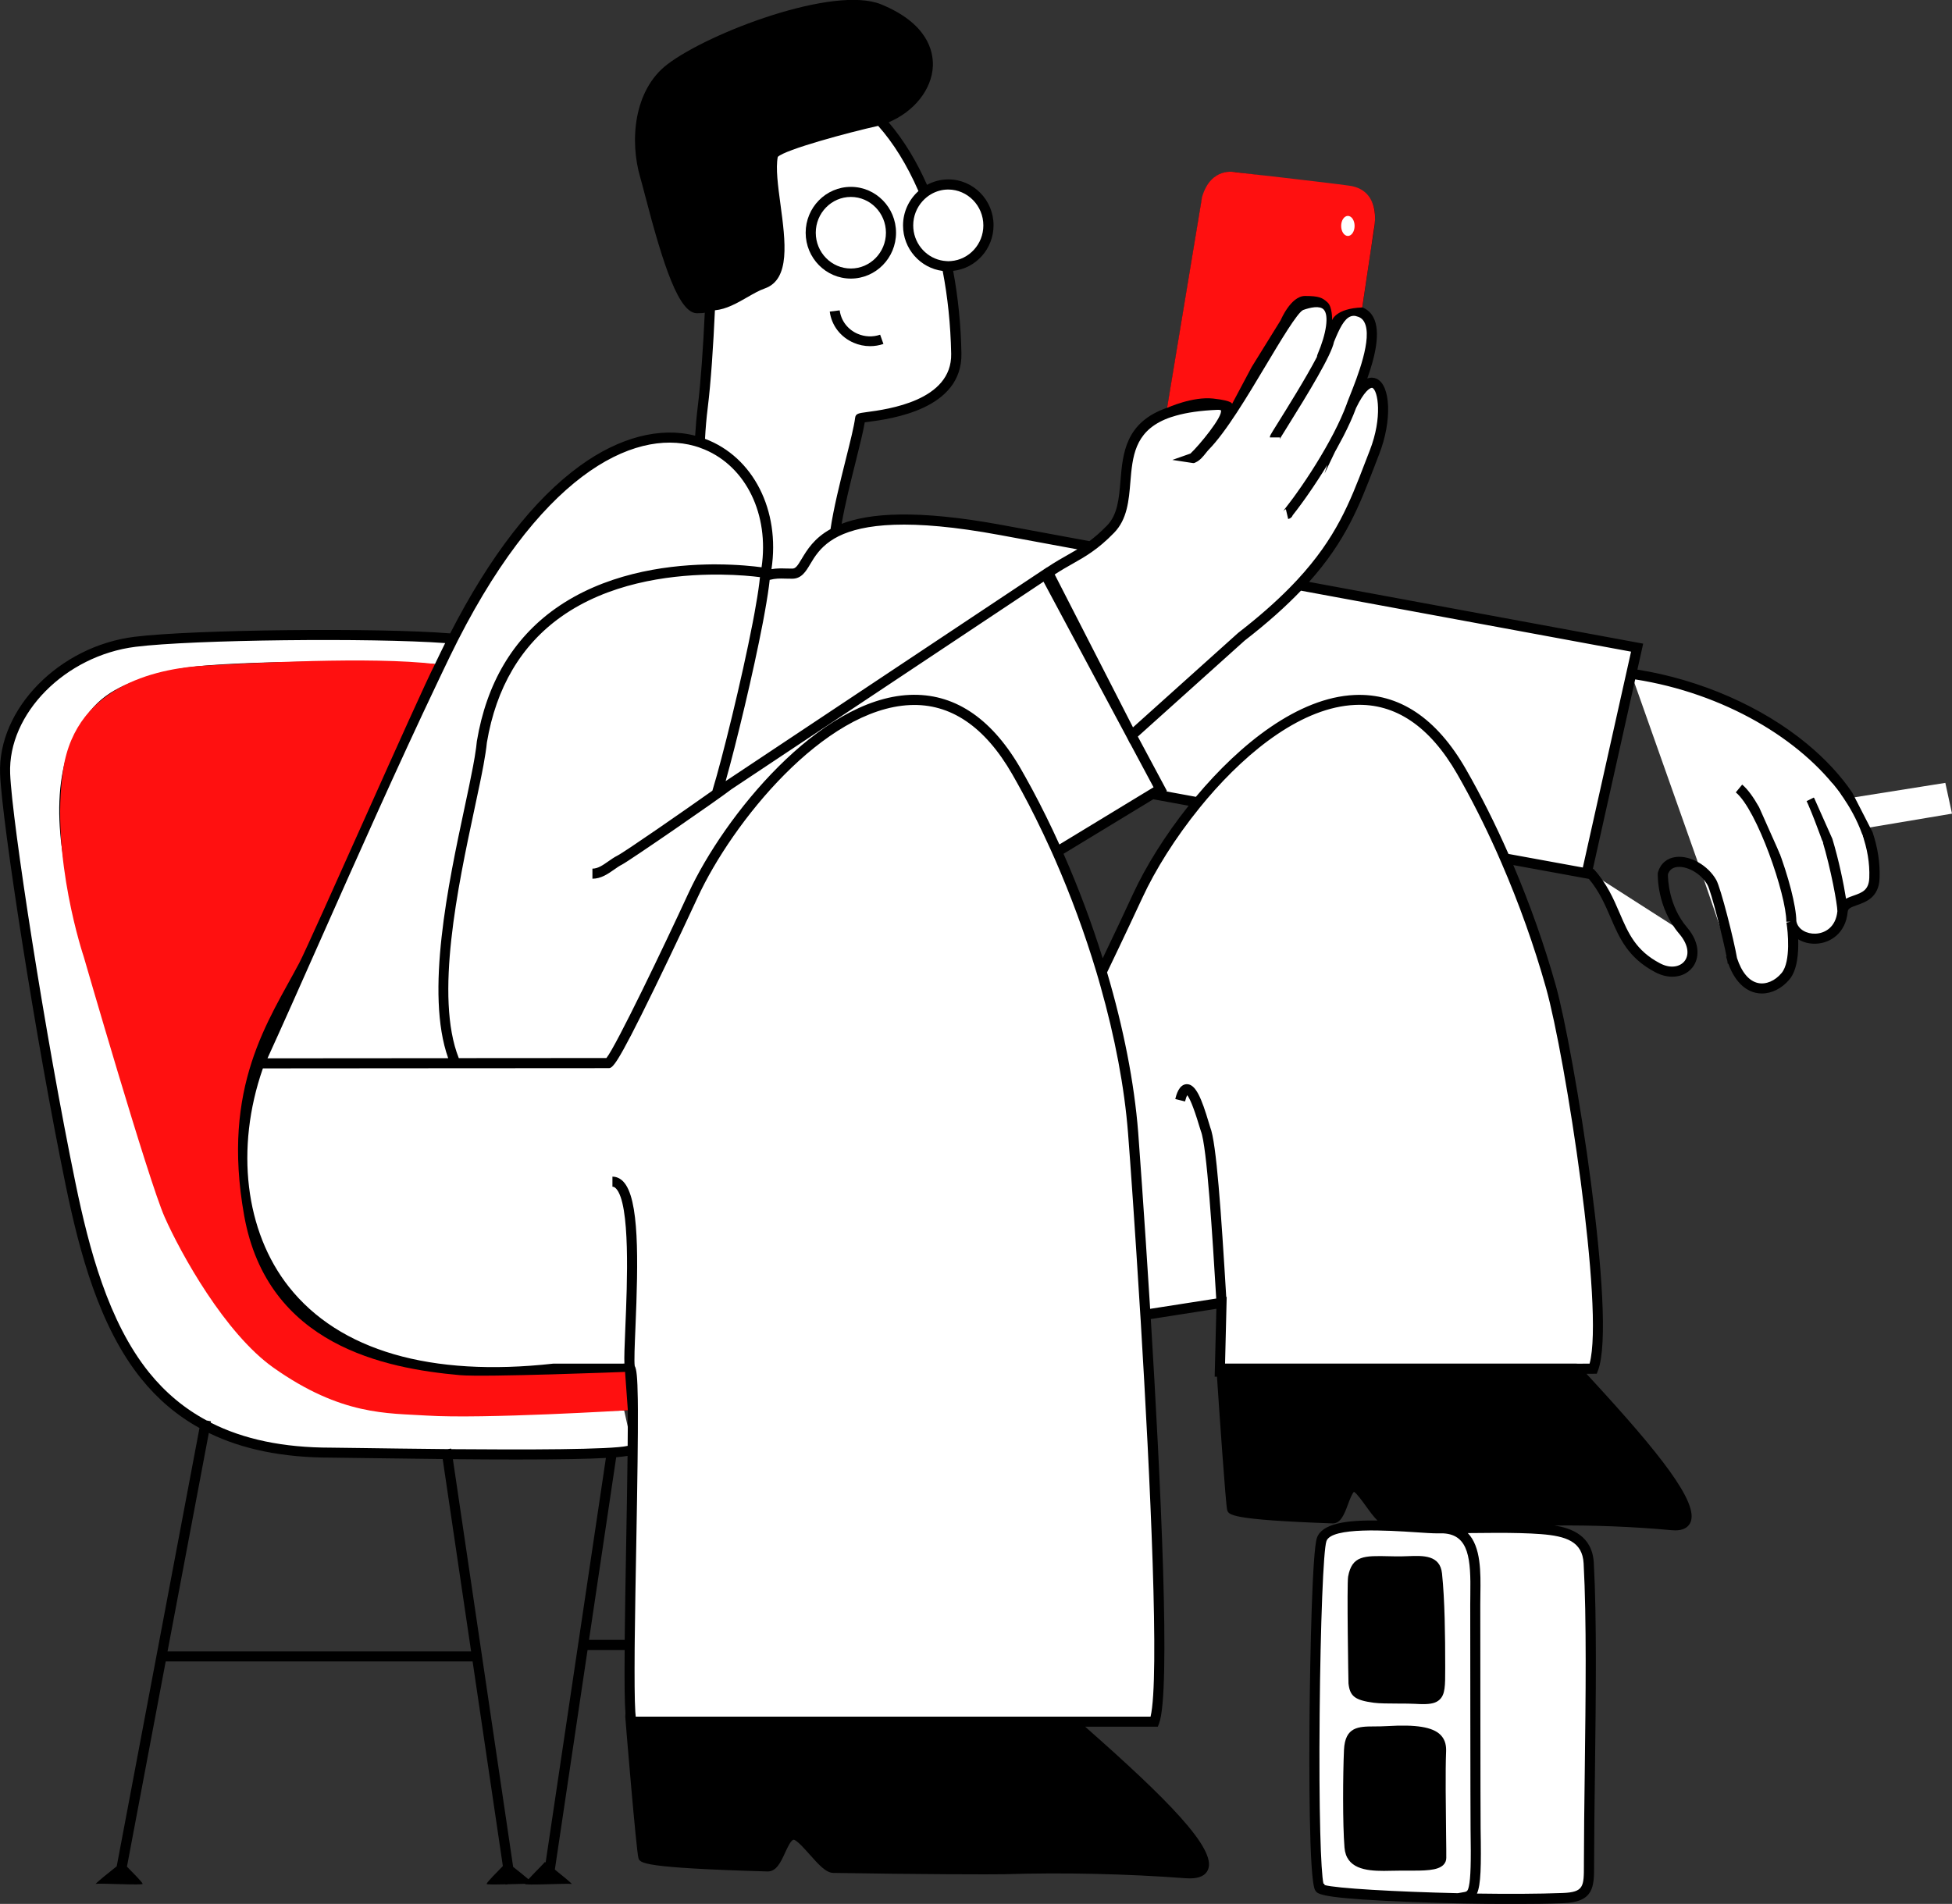
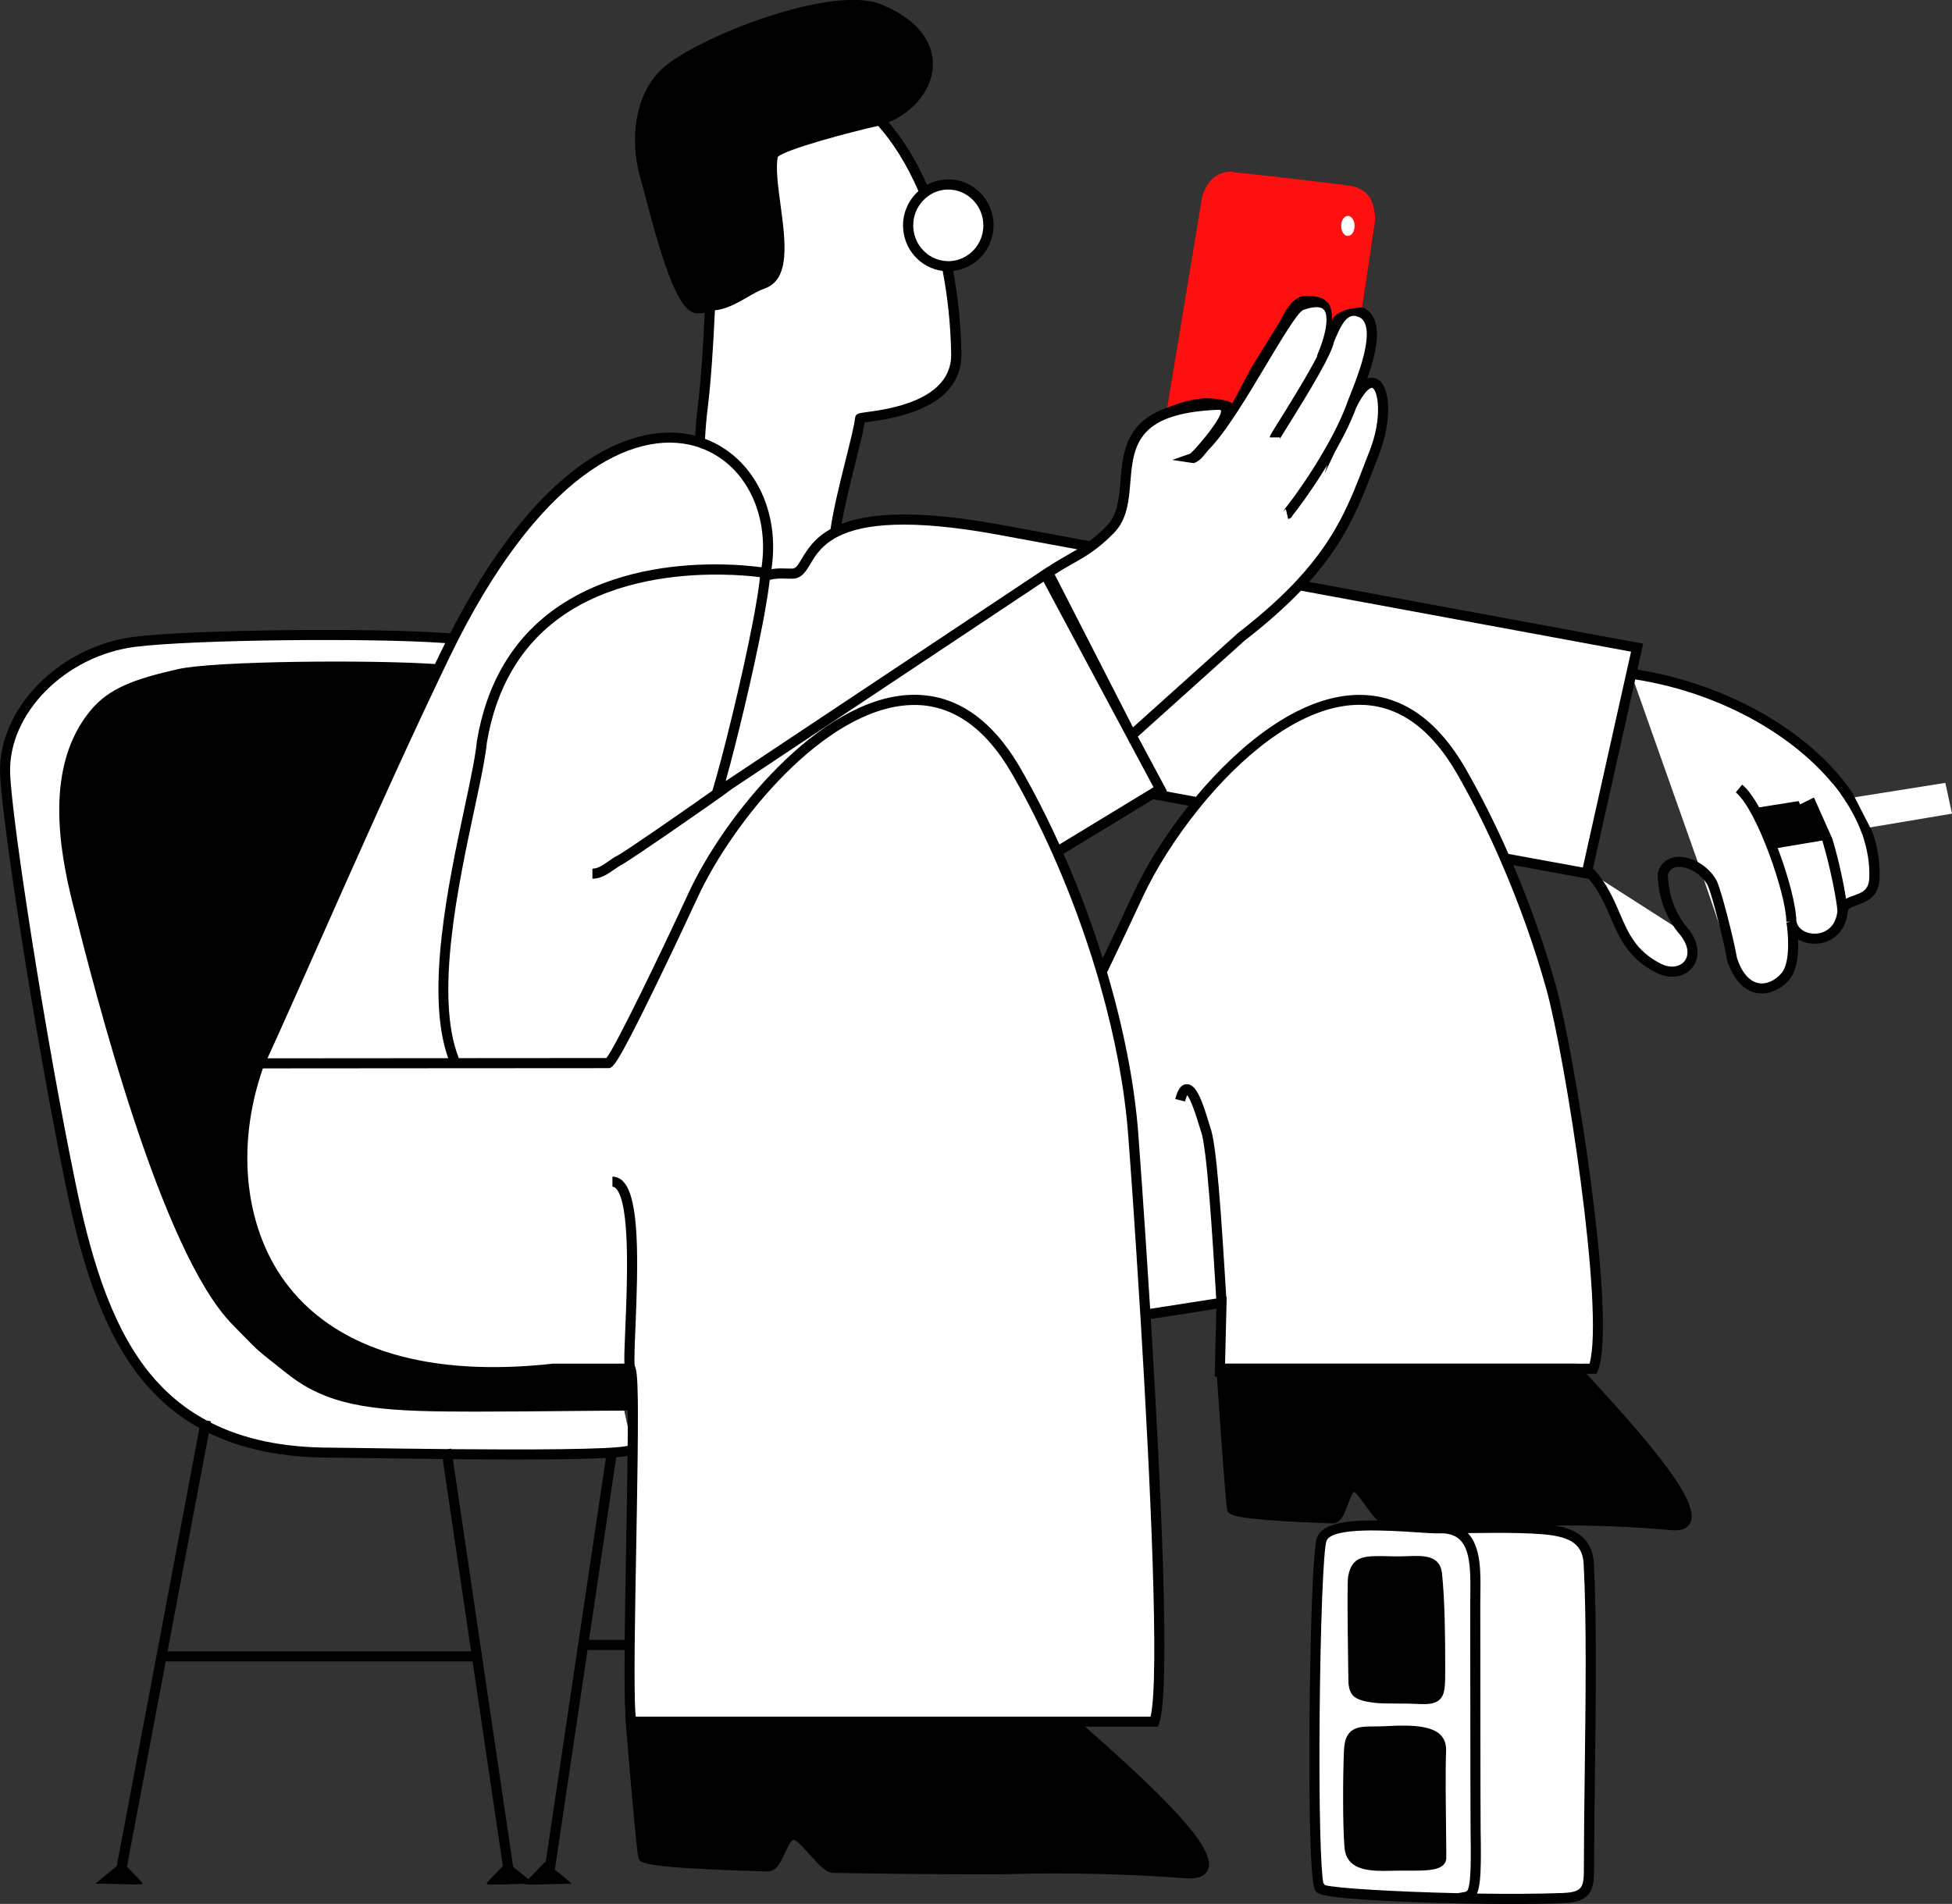
<svg xmlns="http://www.w3.org/2000/svg" width="327" height="319" viewBox="0 0 327 319" fill="none">
  <rect x="0" y="0" width="327" height="319" fill="#333333" stroke="none" />
  <g clip-path="url(#clip0)">
    <path d="M261.795 318.035C257.114 318.207 250.654 318.199 244.257 318.058C232.659 317.807 221.281 317.14 221.124 316.378C219.542 316.104 220.14 261.404 221.391 257.927C222.76 254.136 236.75 256.082 240.826 256.082C245.807 256.082 253.195 255.831 258.199 256.216C262.236 256.522 265.887 257.401 266.131 261.914C266.862 275.352 266.201 296.858 266.178 312.132C266.178 315.97 266.343 317.862 261.795 318.035Z" fill="white" />
    <path d="M277.697 162.161C270.34 158.315 271.552 151.871 266.304 146.133L282.332 156.4C285.495 160.685 281.804 164.304 277.697 162.161Z" fill="white" />
    <path d="M290.247 161.462C290.247 161.329 290.216 161.078 290.16 160.756C292.151 166.949 296.699 166.439 299.099 163.558C301.121 161.133 300.161 154.791 300.082 154.437C300.743 158.346 308.1 158.637 308.651 152.711C308.895 150.05 313.821 151.737 313.994 147.13C314.104 144.304 313.569 141.494 312.507 138.763L327 136.33L325.883 131.173L309.879 133.716C303.143 123.449 288.965 115.129 273.275 112.885L274.251 108.521L217.63 98.058C225.192 90.02 227.285 83.388 230.243 75.806C233.556 67.329 230.707 59.04 226.388 68.028C227.088 65.83 233.154 53.279 227.269 52.117L228.835 41.459C229.692 36.364 230.739 32.754 224.72 32.055L206.843 29.693C203.09 29.269 202.507 32.73 202.051 34.088L196.559 67.219C196.472 67.823 196.37 68.412 196.26 68.985C184.827 72.611 191.13 83.49 186.023 88.686C184.772 89.958 183.71 90.86 182.703 91.598L167.682 88.82C151.867 85.9 144.077 87.038 139.907 89.188C140.702 83.16 143.684 73.404 144.085 70.108C144.132 69.715 160.372 69.558 160.184 59.268C160.081 53.986 159.538 49.088 158.641 44.606C158.712 44.606 158.775 44.614 158.846 44.614C162.56 44.614 165.565 41.553 165.565 37.777C165.565 34.002 162.552 30.941 158.846 30.941C157.367 30.941 156.013 31.427 154.904 32.252C152.803 27.283 150.206 23.217 147.39 20.172C155.88 17.488 160.16 6.813 147.248 1.538C139.726 -1.538 119.268 6.138 112.297 11.46C107.096 15.431 106.254 23.374 108.064 29.52C109.134 33.139 113.265 51.654 116.758 51.654C118.159 51.654 117.624 51.537 118.946 51.38C118.678 57.502 118.261 63.844 117.718 68.224C117.482 70.139 117.317 72.117 117.222 74.118C106.781 70.68 90.753 77.823 75.89 107.021C64.788 106.025 32.921 106.252 22.614 107.539C10.969 108.999 0.425 118.677 0.85 129.658C1.165 137.868 6.83 174.233 11.834 198.494C17.082 223.956 25.328 243.398 55.401 243.398C60.004 243.398 105.475 244.395 105.979 242.778C105.821 258.476 105.089 282.894 105.648 287.643H105.562C105.514 288.507 107.505 310.319 107.733 311.057C107.993 311.873 117.301 312.391 128.545 312.713C130.457 312.768 130.961 307.36 132.951 307.399C134.659 307.438 137.853 312.933 139.569 312.964C153.33 313.207 166.675 313.231 168.193 313.184C178.808 312.854 189.296 313.16 198.66 313.859C210.305 314.73 184.693 293.122 179.532 288.467C184.135 288.467 188.738 288.467 193.349 288.467C195.268 283.444 193.522 247.55 191.854 220.299L204.6 218.305L204.317 229.819H204.608C204.773 233.179 206.182 252.064 206.355 252.746C206.567 253.563 214.113 254.081 223.232 254.403C224.783 254.457 225.192 249.049 226.805 249.089C228.19 249.128 230.778 254.622 232.171 254.654C243.328 254.897 254.147 254.921 255.382 254.873C263.99 254.544 272.488 254.85 280.089 255.548C290.341 256.498 264.974 230.934 263.904 229.356L266.894 229.333C270.002 221.201 263.054 176.933 259.797 165.332C257.727 157.977 255.099 150.686 252.101 143.833L265.792 146.337L273.259 112.885L284.881 145.756L290.247 161.462ZM200.65 134.422C196.354 139.634 192.837 145.246 190.618 150.05C190.06 151.251 187.424 156.926 184.56 162.859C182.498 155.952 179.957 149.131 177.093 142.719L193.034 133.025L200.65 134.422ZM104.381 235.502L106.01 235.376C106.026 237.456 106.018 239.976 105.986 242.778L104.381 235.502Z" fill="white" />
-     <path d="M142.535 46.678C146.705 46.678 150.104 43.232 150.104 38.994C150.104 34.755 146.713 31.31 142.535 31.31C138.365 31.31 134.966 34.755 134.966 38.994C134.966 43.232 138.357 46.678 142.535 46.678ZM136.657 38.994C136.657 35.69 139.293 32.997 142.535 32.997C145.777 32.997 148.413 35.69 148.413 38.994C148.413 42.298 145.777 44.991 142.535 44.991C139.293 44.991 136.657 42.306 136.657 38.994Z" fill="black" />
    <path d="M241.566 263.633C242.038 268.083 242.101 274.198 242.101 279.025V279.606C242.101 282.455 242.109 283.891 241.164 284.778C240.559 285.351 239.709 285.532 238.411 285.532C238.009 285.532 237.569 285.516 237.073 285.485C236.349 285.445 235.334 285.438 234.256 285.438C232.682 285.43 231.054 285.43 230.102 285.296C226.986 284.872 226.128 284.213 225.9 282.063C225.884 281.945 225.609 265.454 225.837 264.167C226.482 260.611 228.559 260.658 232.698 260.752C233.076 260.76 233.477 260.768 233.902 260.776C234.586 260.784 235.263 260.76 235.916 260.737C238.411 260.643 241.235 260.533 241.566 263.633Z" fill="black" />
    <path d="M230.22 289.268C230.873 289.268 231.604 289.26 232.407 289.213C237.23 288.923 239.968 289.37 241.29 290.657C242.219 291.568 242.282 292.721 242.25 293.506C242.117 296.779 242.203 303.043 242.25 307.187C242.274 309.291 242.297 310.821 242.282 311.308C242.282 311.755 242.109 312.163 241.786 312.477C240.81 313.443 238.647 313.443 235.641 313.435C234.878 313.435 234.091 313.427 233.312 313.451H233.257C232.793 313.459 232.313 313.474 231.825 313.474C228.74 313.474 225.522 313.066 225.231 309.573C224.908 305.657 224.964 297.258 225.145 293.208C225.326 289.291 227.599 289.284 230.22 289.268Z" fill="black" />
    <path d="M310.288 132.797C308.344 129.94 305.803 127.193 302.711 124.634C295.141 118.37 284.826 113.873 274.298 112.193L275.266 107.845L274.408 107.688L219.298 97.5C225.451 90.624 227.718 84.722 230.228 78.207C230.495 77.516 230.763 76.81 231.038 76.103C233.218 70.531 232.997 64.495 230.574 63.443C230.157 63.262 229.637 63.2 229.047 63.427C230.298 59.895 231.392 55.602 230.047 53.129C229.63 52.36 229.016 51.819 228.221 51.505L229.685 41.568C229.74 41.254 229.795 40.932 229.85 40.618C230.361 37.651 230.81 35.092 229.464 33.303C228.599 32.149 227.088 31.466 224.83 31.199L206.969 28.837C202.885 28.373 201.846 31.858 201.406 33.35C201.359 33.515 201.311 33.664 201.264 33.797L201.233 33.923L195.741 67.069C195.678 67.493 195.607 67.909 195.528 68.317C188.525 70.743 188.085 75.915 187.699 80.617C187.455 83.513 187.227 86.252 185.433 88.073C184.347 89.18 183.395 90.004 182.498 90.671L167.847 87.963C153.519 85.318 145.604 85.993 140.993 87.767C141.528 84.627 142.48 80.813 143.338 77.383C144.014 74.683 144.604 72.305 144.864 70.766C145.021 70.743 145.21 70.719 145.383 70.695C149.302 70.177 161.23 68.592 161.057 59.22C160.971 54.432 160.498 49.786 159.672 45.382C163.473 44.974 166.439 41.709 166.439 37.745C166.439 33.507 163.048 30.061 158.87 30.061C157.579 30.061 156.368 30.391 155.297 30.972C154.44 29.049 153.503 27.22 152.473 25.524C151.34 23.656 150.128 21.977 148.861 20.493C153.126 18.703 156.116 14.983 156.273 11.082C156.375 8.578 155.384 3.908 147.586 0.721C139.647 -2.489 118.71 5.494 111.793 10.784C106.12 15.124 105.467 23.656 107.261 29.755C107.427 30.32 107.678 31.278 107.993 32.486C111.195 44.833 113.784 52.486 116.766 52.486C117.514 52.486 117.797 52.454 118.064 52.392C117.797 58.098 117.404 63.985 116.892 68.113C116.695 69.667 116.554 71.308 116.451 73.003C110.558 71.488 103.752 73.262 97.15 78.05C89.392 83.686 82.083 93.12 75.41 106.126C63.443 105.145 32.331 105.475 22.519 106.699C9.899 108.277 -0.401 118.802 0.016 129.681C0.331 137.726 5.933 173.981 11.016 198.658C13.298 209.725 16.587 222.229 23.66 231.012C26.422 234.442 29.664 237.189 33.417 239.269L19.553 312.704C18.318 313.67 16.343 315.279 16.028 315.648C16.886 315.514 23.975 315.923 23.896 315.64C23.81 315.318 22.22 313.74 21.268 312.759L27.76 278.381H79.171L84.239 312.665C83.302 313.631 81.611 315.318 81.516 315.648C81.477 315.781 82.98 315.766 84.687 315.718L84.695 315.773L85.12 315.711C86.111 315.687 87.134 315.656 87.945 315.64C87.945 315.64 87.937 315.648 87.937 315.656C87.858 315.938 94.947 315.53 95.805 315.663C95.537 315.357 94.129 314.196 92.949 313.254L98.425 276.473H104.641C104.594 282.203 104.641 285.311 104.775 287.022L104.743 287.611C104.736 287.752 106.592 310.193 106.954 311.323C107.222 312.163 107.474 312.963 128.553 313.568C130.056 313.615 130.795 312.006 131.504 310.46C131.881 309.635 132.511 308.254 132.959 308.254C132.959 308.254 132.959 308.254 132.967 308.254C133.471 308.285 134.887 309.887 135.65 310.742C137.106 312.383 138.357 313.795 139.592 313.811C153.354 314.054 166.714 314.078 168.257 314.031C178.171 313.725 188.675 313.96 198.636 314.706C198.872 314.722 199.108 314.729 199.321 314.729C200.934 314.729 201.957 314.243 202.366 313.27C203.853 309.769 195.339 301.276 182.113 289.605C182.003 289.511 181.892 289.416 181.79 289.314H193.962L194.167 288.773C196.158 283.553 194.435 248.028 192.782 221.012L203.766 219.293L203.483 230.674H203.869C204.191 235.572 205.324 252 205.568 252.958C205.789 253.821 206.001 254.637 223.233 255.25C224.617 255.281 225.215 253.664 225.806 252.086C226.049 251.419 226.498 250.21 226.821 249.959C227.269 250.203 228.237 251.545 228.827 252.361C229.574 253.405 230.188 254.221 230.755 254.763C225.538 254.692 221.486 255.257 220.62 257.651C219.826 259.849 219.472 277.415 219.377 287.446C219.306 295.641 219.259 314.902 220.313 316.715C220.345 316.77 220.384 316.825 220.424 316.872C220.817 317.532 222.823 318.152 236.593 318.685C242.25 318.905 248.215 319.015 253.416 319.015C256.594 319.015 259.482 318.976 261.843 318.889C267.043 318.701 267.043 316.111 267.043 312.532V312.139C267.051 307.54 267.114 302.438 267.185 297.03C267.342 284.377 267.508 271.293 266.996 261.874C266.744 257.298 263.227 256.034 260.403 255.603C266.918 255.532 273.621 255.799 280.034 256.388C280.247 256.403 280.443 256.419 280.632 256.419C281.891 256.419 282.733 255.995 283.15 255.163C284.771 251.898 277.807 243.28 266.839 231.349C266.461 230.941 266.099 230.541 265.769 230.188L267.492 230.172L267.697 229.63C270.978 221.036 263.637 175.817 260.623 165.104C258.719 158.33 256.295 151.493 253.51 144.947L266.17 147.263C267.917 149.351 268.861 151.548 269.782 153.675C271.292 157.192 272.724 160.504 277.32 162.914C278.264 163.408 279.232 163.651 280.144 163.651C281.482 163.651 282.694 163.126 283.512 162.113C284.59 160.763 284.999 158.189 282.599 155.371C279.531 151.768 279.405 147.239 279.413 146.501C279.656 145.764 280.168 145.363 280.963 145.269C282.489 145.089 284.865 146.195 286.046 148.283C286.643 149.343 288.618 157.113 289.232 160.253L289.154 160.276C289.224 160.528 289.295 160.763 289.366 160.991C289.397 161.21 289.421 161.375 289.421 161.469H289.531C290.837 165.088 292.93 166.093 294.134 166.352C294.465 166.422 294.803 166.461 295.149 166.461C296.809 166.461 298.517 165.614 299.776 164.099C301.105 162.506 301.31 159.617 301.231 157.38C302.065 157.89 303.096 158.165 304.214 158.118C306.621 158.032 309.194 156.344 309.525 152.788C309.572 152.263 309.926 152.058 311.122 151.642C312.57 151.132 314.749 150.363 314.867 147.161C314.962 144.586 314.56 141.988 313.687 139.422L310.288 132.797ZM229.456 75.499C229.181 76.213 228.906 76.912 228.638 77.611C226.112 84.188 223.831 90.122 217.331 97.139C217.111 97.382 216.875 97.626 216.639 97.869C216.411 98.112 216.175 98.355 215.931 98.599C213.625 100.93 210.856 103.379 207.441 106.024L207.394 106.063L189.8 121.871L176.684 96.252C177.801 95.522 178.777 94.965 179.729 94.431C180.814 93.819 181.822 93.246 182.892 92.492C183.199 92.28 183.505 92.053 183.82 91.809C184.096 91.59 184.387 91.362 184.678 91.111C185.284 90.593 185.929 89.996 186.621 89.282C188.84 87.021 189.108 83.85 189.359 80.781C189.714 76.543 190.06 72.477 195.135 70.287C195.434 70.162 195.741 70.036 196.071 69.926C196.362 69.824 196.669 69.73 196.992 69.644C198.809 69.126 201.083 68.788 203.939 68.67C204.388 68.655 204.522 68.741 204.522 68.741C204.923 69.738 200.863 74.659 199.423 75.994L196.394 77.061L199.73 77.571C199.934 77.603 200.06 77.618 200.281 77.477C201.012 77.163 201.571 76.457 202.02 75.891C202.193 75.68 202.35 75.475 202.484 75.342C205.387 72.391 208.944 66.433 212.083 61.175C214.444 57.227 217.371 52.313 218.315 51.936C219.511 51.513 221.085 51.159 221.753 51.873C222.642 52.815 222.225 55.837 220.715 59.377C220.652 59.526 220.62 59.66 220.62 59.785C218.818 63.262 215.49 68.584 213.987 70.994C212.728 73.011 212.728 73.011 212.728 73.293H214.42C214.42 73.482 214.357 73.615 214.341 73.639C214.412 73.498 214.9 72.721 215.419 71.888C219.361 65.578 223.052 59.464 223.469 57.289C224.381 55.052 225.184 53.388 226.286 53.004C226.537 52.917 226.813 52.894 227.104 52.949C227.12 52.949 227.127 52.957 227.143 52.965C227.458 53.035 227.725 53.137 227.946 53.286C228.198 53.451 228.394 53.679 228.544 53.961C229.999 56.63 227.308 63.349 226.167 66.222C226.097 66.402 226.034 66.567 225.971 66.716C225.798 67.156 225.664 67.493 225.585 67.744C225.318 68.482 224.987 69.267 224.625 70.075C224.256 70.892 223.846 71.731 223.406 72.587C221.635 76.001 219.354 79.635 217.19 82.657C217.009 82.916 216.828 83.168 216.647 83.411C216.458 83.67 216.269 83.921 216.08 84.164C215.789 84.557 215.498 84.934 215.215 85.295C215.057 85.491 214.994 85.656 214.955 85.773C215.034 85.546 215.246 85.373 215.411 85.326L215.797 86.966C216.183 86.872 216.434 86.66 216.56 86.323C217.025 85.742 217.497 85.114 217.984 84.447C218.181 84.18 218.378 83.905 218.575 83.631C218.763 83.364 218.96 83.089 219.149 82.814C220.227 81.268 221.313 79.604 222.351 77.893L221.887 79.353L222.729 77.603L223.665 75.648C223.736 75.531 223.807 75.405 223.87 75.287C224.279 74.549 224.673 73.811 225.05 73.089C225.9 71.433 226.632 69.824 227.167 68.364C228.52 65.562 229.48 64.981 229.826 64.981C229.858 64.981 229.889 64.989 229.905 64.997C230.826 65.397 231.644 69.903 229.456 75.499ZM224.68 37.659C224.735 36.819 225.263 36.175 225.868 36.215C226.474 36.254 226.915 36.96 226.868 37.8C226.813 38.64 226.286 39.284 225.68 39.244C225.074 39.205 224.625 38.499 224.68 37.659ZM167.525 89.651L180.476 92.045C179.957 92.359 179.43 92.657 178.887 92.963C177.872 93.536 176.739 94.18 175.425 95.059L175.417 95.043L121.558 130.882C123.352 124.508 126.169 112.805 127.798 104.297C127.861 103.983 127.916 103.677 127.971 103.371C128.034 103.041 128.089 102.727 128.144 102.413C128.514 100.357 128.789 98.559 128.939 97.162C129.922 96.911 130.591 96.919 131.606 96.951C131.936 96.958 132.298 96.966 132.707 96.966C134.273 96.966 134.989 95.765 135.745 94.494C136.099 93.897 136.508 93.214 137.082 92.516C137.594 91.888 138.247 91.252 139.104 90.656C139.514 90.373 139.978 90.098 140.497 89.839C144.573 87.83 152.166 86.809 167.525 89.651ZM141.677 77.006C140.71 80.876 139.624 85.248 139.128 88.654C136.358 90.192 135.186 92.163 134.305 93.63C133.581 94.847 133.274 95.271 132.723 95.271C132.33 95.271 131.984 95.263 131.661 95.255C130.827 95.231 130.111 95.216 129.238 95.365C130.725 85.507 126.185 76.551 118.104 73.529C118.198 71.763 118.348 70.02 118.56 68.325C119.095 64.04 119.497 57.886 119.764 51.991C121.692 51.811 123.47 50.79 125.193 49.801C126.224 49.205 127.2 48.648 128.128 48.326C132.432 46.811 131.574 40.438 130.748 34.276C130.323 31.136 129.93 28.169 130.292 26.294C131.488 25.069 142.26 22.157 147.114 21.09C149.632 23.915 151.938 27.604 153.858 32.016C152.284 33.428 151.277 35.485 151.277 37.777C151.277 41.693 154.18 44.927 157.918 45.398C158.744 49.691 159.247 54.338 159.342 59.283C159.491 67.156 148.688 68.584 145.139 69.055C143.865 69.228 143.338 69.29 143.251 70.005C143.086 71.378 142.433 73.984 141.677 77.006ZM164.732 37.769C164.732 40.916 162.34 43.499 159.318 43.742C159.169 43.758 159.011 43.766 158.854 43.766C158.728 43.766 158.602 43.758 158.476 43.742C158.161 43.718 157.855 43.679 157.564 43.608C154.943 43.004 152.984 40.618 152.984 37.761C152.984 36.183 153.59 34.747 154.566 33.679C154.778 33.452 155.006 33.232 155.25 33.036C155.471 32.855 155.707 32.698 155.958 32.549C156.816 32.047 157.807 31.756 158.862 31.756C162.096 31.772 164.732 34.464 164.732 37.769ZM116.365 74.73C116.593 74.793 116.829 74.863 117.049 74.942C117.097 74.957 117.144 74.981 117.191 74.997C117.474 75.099 117.758 75.201 118.033 75.319C125.012 78.238 128.876 86.237 127.577 95.051C126.303 94.878 123.604 94.58 120.095 94.564C119.803 94.564 119.512 94.564 119.205 94.564C118.906 94.564 118.6 94.572 118.293 94.58C111.022 94.753 101.116 96.236 93.02 101.982C85.93 107.021 81.508 114.485 79.887 124.179L79.879 124.234C79.848 124.555 79.809 124.901 79.761 125.27C79.691 125.764 79.612 126.306 79.517 126.879C79.431 127.365 79.344 127.876 79.242 128.417C78.864 130.442 78.361 132.789 77.818 135.34C75.119 148.001 71.193 166.399 75.08 177.301L44.81 177.324C47.305 171.862 50.342 165.025 53.536 157.82C59.729 143.872 66.668 128.229 73.349 114.21C73.514 113.865 73.671 113.528 73.837 113.182C74.002 112.837 74.167 112.499 74.324 112.162C74.663 111.455 75.001 110.749 75.339 110.05C90.093 79.581 106.057 71.818 116.365 74.73ZM106.317 276.458C106.325 275.908 106.325 275.343 106.333 274.77C106.388 269.786 106.49 264.08 106.585 258.907C106.789 247.612 106.884 240.572 106.86 236.153C106.86 235.862 106.86 235.58 106.852 235.305C106.852 235.007 106.844 234.732 106.844 234.457C106.789 230.643 106.624 229.371 106.333 228.885C106.207 228.163 106.333 225.251 106.451 222.425C106.923 211.154 107.128 200.793 104.405 197.967C103.894 197.434 103.264 197.151 102.595 197.151V198.839C102.737 198.839 102.934 198.87 103.185 199.129C105.633 201.672 105.066 215.125 104.759 222.354C104.618 225.659 104.555 227.44 104.602 228.477L92.658 228.484C72.145 230.761 56.833 226.302 48.383 215.604C41.049 206.319 39.397 192.387 44.008 179.098C44.016 179.067 44.023 179.043 44.039 179.012L75.757 178.988H76.701H77.653L100.227 178.973H101.14H101.864C101.927 178.973 101.989 178.981 102.052 178.973C102.281 178.949 102.54 178.808 102.989 178.204C103.154 177.984 103.335 177.709 103.555 177.364C104.594 175.692 106.372 172.317 109.685 165.504C112.871 158.966 116.152 151.933 116.853 150.402C122.683 137.765 138.034 118.771 152.449 118.135C159.224 117.829 164.983 121.738 169.571 129.72C170.145 130.725 170.711 131.745 171.27 132.773C171.64 133.464 172.01 134.155 172.372 134.853C172.742 135.576 173.111 136.298 173.473 137.028C174.347 138.786 175.196 140.575 176.015 142.381C176.133 142.64 176.243 142.899 176.361 143.158C176.479 143.417 176.589 143.676 176.707 143.935C179.398 150.073 181.735 156.438 183.647 162.796C183.765 163.196 183.883 163.597 184.001 163.997C184.119 164.405 184.237 164.805 184.347 165.213C186.763 173.745 188.376 182.191 188.974 189.914C189.336 194.498 190.146 205.989 190.98 219.576C190.996 219.858 191.012 220.141 191.035 220.423C191.051 220.706 191.067 220.989 191.09 221.271C192.688 247.722 194.285 281.214 192.743 287.627H179.886H153.441H151.717H106.498C106.467 287.415 106.443 287.132 106.427 286.803C106.301 284.872 106.286 281.065 106.317 276.458ZM196.882 184.145L198.518 184.553C198.66 184.004 198.786 183.682 198.88 183.502C199.234 183.933 199.864 185.189 200.91 188.69C201.052 189.169 201.115 189.381 201.17 189.514C202.185 192.026 203.113 207.182 203.743 217.574L192.672 219.301C191.657 202.952 190.697 190.111 190.673 189.773C190.02 181.398 188.195 172.191 185.457 162.929C188.211 157.207 190.776 151.713 191.389 150.387C193.506 145.811 196.866 140.395 200.981 135.324C201.186 135.073 201.39 134.83 201.595 134.579C201.799 134.328 202.012 134.084 202.216 133.833C209.29 125.537 218.307 118.496 226.994 118.111C233.768 117.805 239.528 121.714 244.115 129.697C246.444 133.762 248.663 138.142 250.701 142.695C250.843 143.001 250.976 143.315 251.11 143.629C251.244 143.943 251.386 144.249 251.519 144.563C254.462 151.352 257.011 158.487 258.994 165.543C262.252 177.136 268.798 219.419 266.288 228.477L264.345 228.492L263.904 228.469H205.222L205.497 217.292L205.419 217.307C204.569 203.211 203.774 191.437 202.736 188.878C202.704 188.808 202.61 188.486 202.531 188.211C201.272 183.965 200.304 181.657 198.825 181.657C198.817 181.657 198.809 181.657 198.794 181.657C197.495 181.696 197.047 183.478 196.882 184.145ZM265.155 145.355L252.7 143.079C250.504 138.095 248.112 133.307 245.571 128.88C240.653 120.301 234.374 116.118 226.915 116.447C217.512 116.863 207.787 124.595 200.336 133.511L195.371 132.601L195.489 132.53L190.611 123.417L208.503 107.335C212.366 104.344 215.435 101.581 217.937 98.968L273.236 109.187L265.155 145.355ZM189.32 124.571L193.246 131.91L192.869 132.138L191.783 132.797L190.697 133.456L177.47 141.494C176.038 138.331 174.512 135.23 172.907 132.24C172.545 131.565 172.175 130.89 171.797 130.222C171.546 129.767 171.294 129.32 171.034 128.872C170.924 128.676 170.806 128.488 170.696 128.292C165.825 120.105 159.664 116.118 152.378 116.432C137.255 117.099 121.322 136.667 115.318 149.68C111.243 158.518 103.217 175.26 101.588 177.277H101.344H100.432H99.519L76.858 177.293C72.766 167.019 76.74 148.393 79.455 135.678C79.793 134.108 80.108 132.609 80.399 131.211C80.501 130.701 80.603 130.207 80.698 129.728C80.8 129.21 80.894 128.7 80.989 128.221C81.256 126.761 81.461 125.474 81.563 124.414C83.113 115.199 87.299 108.112 93.995 103.347C101.848 97.767 111.73 96.409 118.836 96.283C119.15 96.275 119.465 96.275 119.764 96.275C120.071 96.275 120.378 96.275 120.669 96.275C123.745 96.307 126.114 96.55 127.278 96.699C127.286 96.699 127.302 96.699 127.31 96.699C127.278 97.005 127.239 97.335 127.2 97.68C127.027 99.07 126.751 100.789 126.397 102.712C126.35 102.986 126.295 103.269 126.24 103.551C126.185 103.826 126.137 104.101 126.082 104.383C124.257 113.826 120.999 127.067 119.339 132.483C114.776 135.717 104.68 142.734 103.429 143.362C102.894 143.629 102.399 143.982 101.911 144.319C101.014 144.947 100.172 145.544 99.243 145.544V147.231C100.699 147.231 101.856 146.415 102.879 145.701C103.335 145.379 103.76 145.081 104.185 144.869C105.412 144.249 120.346 133.951 122.526 132.248L174.811 97.461L188.801 123.606L189.296 124.579L189.32 124.571ZM193.199 133.919L199.116 135.003C195.151 139.987 191.917 145.23 189.847 149.696C188.462 152.702 186.621 156.619 184.725 160.559C182.884 154.649 180.673 148.754 178.163 143.056L193.199 133.919ZM309.249 150.583C308.864 148.118 308.045 144.139 306.96 140.552L311.932 139.712C312.806 142.145 313.238 144.625 313.144 147.098C313.065 149.154 311.94 149.555 310.524 150.057C310.115 150.198 309.666 150.355 309.249 150.583ZM300.925 154.335C300.893 151.768 299.595 146.8 297.801 142.09L305.276 140.834C306.731 145.661 307.786 151.493 307.801 152.679C307.534 155.355 305.724 156.383 304.119 156.438C302.726 156.493 301.192 155.779 300.925 154.335ZM266.823 145.661L273.928 113.834C288.744 116.157 301.719 123.818 308.392 133.095L304.04 133.786C303.93 133.637 303.812 133.503 303.702 133.386L303.128 133.935L294.701 135.277C293.741 133.574 292.765 132.216 291.852 131.463L290.782 132.766C294.331 135.67 299.249 149.931 299.249 154.437H299.98L299.256 154.578C299.264 154.633 299.272 154.68 299.288 154.735C299.477 155.834 300.059 161.108 298.462 163.024C297.352 164.358 295.826 165.001 294.488 164.703C292.985 164.374 291.758 162.898 290.987 160.528C290.46 157.443 288.264 148.785 287.517 147.451C286.14 145.002 283.166 143.307 280.766 143.589C279.271 143.762 278.169 144.688 277.752 146.132L277.721 146.227L277.713 146.329C277.705 146.556 277.532 152.027 281.301 156.454C283.04 158.495 282.898 160.166 282.182 161.053C281.482 161.933 279.94 162.38 278.098 161.414C274.031 159.287 272.78 156.375 271.332 153.008C270.277 150.559 269.192 148.032 266.941 145.567L266.823 145.661ZM247.42 317.273C248.081 315.781 248.144 312.767 248.034 306.394C248.002 304.651 247.979 270.437 247.979 268.899C247.979 268.342 247.986 267.761 247.994 267.172C248.049 263.499 248.12 259.182 245.886 256.874C247.491 256.859 249.151 256.835 250.795 256.835C253.431 256.835 256.004 256.882 258.137 257.047C262.401 257.377 265.092 258.311 265.289 261.953C265.8 271.309 265.635 284.362 265.478 296.991C265.407 302.399 265.344 307.508 265.336 312.116V312.508C265.336 316.087 265.336 317.045 261.764 317.178C257.672 317.335 252.581 317.351 247.42 317.273ZM237.136 256.733C238.647 256.835 239.953 256.921 240.834 256.921C241.149 256.921 241.479 256.921 241.81 256.921C246.129 257.165 246.397 261.317 246.31 267.149C246.303 267.745 246.295 268.334 246.295 268.899C246.295 269.244 246.318 304.62 246.35 306.425C246.444 312.029 246.366 314.729 246.067 316.056C245.862 316.943 245.768 316.959 244.886 317.092C244.682 317.123 244.453 317.163 244.202 317.21C233.76 316.974 223.791 316.393 221.895 315.844L221.856 315.64L221.706 315.616C221.266 313.654 220.919 303.631 221.069 287.156C221.203 272.07 221.69 259.629 222.21 258.209C223.06 255.807 232.564 256.435 237.136 256.733ZM98.669 274.77L103.225 244.167C104.035 244.096 104.657 244.018 105.129 243.939C105.074 248.696 104.979 254.025 104.893 258.876C104.775 265.547 104.688 270.728 104.649 274.77H98.669ZM75.867 244.489C79.982 244.528 83.546 244.543 86.63 244.543C93.932 244.543 98.559 244.449 101.502 244.284L91.407 312.061C91.336 312.014 91.281 311.974 91.273 311.974C91.281 312.076 89.487 313.811 88.527 314.879C87.795 314.259 86.749 313.411 85.962 312.799L75.867 244.489ZM34.983 240.093C40.656 242.864 47.431 244.23 55.417 244.23C56.188 244.23 58.147 244.261 60.846 244.3C65.803 244.371 70.217 244.426 74.159 244.465L78.919 276.693H28.067L34.983 240.093ZM74.576 107.751C74.317 108.269 74.065 108.787 73.805 109.321C73.498 109.956 73.183 110.608 72.869 111.259C62.239 110.537 35.888 110.726 29.774 112.123C22.488 113.787 18.223 115.317 15.131 119.085C7.507 128.347 9.836 142.137 12.259 151.697C15.886 166.045 26.918 209.694 38.933 221.923C39.727 222.731 40.349 223.375 40.86 223.893C43.111 226.2 43.158 226.24 45.613 228.186C46.234 228.681 47.013 229.293 48.029 230.101C54.622 235.368 61.861 236.357 74.639 236.498C76.118 236.514 77.763 236.522 79.51 236.522C84.585 236.522 90.486 236.467 95.482 236.42C99.149 236.388 102.312 236.357 104.303 236.357H104.366L105.168 236.294C105.176 238.06 105.168 240.077 105.145 242.259C102.438 242.903 87.913 242.911 75.607 242.809L75.591 242.715L74.978 242.801C69.242 242.746 64.048 242.675 60.854 242.628C58.147 242.589 56.188 242.558 55.401 242.558C47.493 242.558 40.829 241.176 35.297 238.366L35.337 238.147L34.621 238.005C30.891 236.004 27.689 233.327 24.974 229.96C18.129 221.46 14.911 209.191 12.668 198.321C7.593 173.714 2.007 137.608 1.7 129.618C1.314 119.579 10.937 109.846 22.724 108.371C32.284 107.178 62.239 106.848 74.576 107.751Z" fill="black" />
    <path d="M306.959 131.251C306.959 131.251 310.17 134.823 311.932 139.713C313.702 144.603 306.959 140.552 306.959 140.552L302.474 130.482L306.959 131.251Z" fill="white" />
-     <path d="M305.401 141.251C305.401 141.251 302.884 134.163 301.908 132.829C300.932 131.503 294.693 135.27 294.693 135.27L298.17 143.08L305.401 141.251Z" fill="white" />
    <path d="M305.039 133.033L301.554 134.776L300.374 132.162L305.039 133.033Z" fill="white" />
    <path d="M223.154 53.656C223.154 53.656 223.72 51.678 228.205 51.513L230.259 37.77C230.259 37.77 231.337 31.851 226.049 31.113C221.808 30.517 206.945 28.853 206.945 28.853C206.945 28.853 202.893 27.84 201.366 33.021L195.512 68.341C195.512 68.341 199.769 66.395 203.231 66.779C206.693 67.164 206.386 67.698 206.386 67.698L209.691 61.481L214.538 53.656C214.538 53.656 216.23 49.59 218.614 49.59C220.998 49.59 221.541 49.896 222.383 50.665C223.232 51.427 223.154 53.656 223.154 53.656Z" fill="#FF1010" />
    <path d="M225.798 39.535C226.419 39.535 226.923 38.783 226.923 37.856C226.923 36.928 226.419 36.176 225.798 36.176C225.176 36.176 224.672 36.928 224.672 37.856C224.672 38.783 225.176 39.535 225.798 39.535Z" fill="white" />
-     <path d="M72.876 111.26C62.341 109.965 41.56 111.126 34.455 111.519C27.46 111.904 12.778 114.274 10.583 128.944C8.388 143.629 14.029 160.308 14.029 160.308C14.029 160.308 24.856 197.764 27.571 203.902C30.285 210.04 37.697 223.43 45.833 229.176C57.226 237.221 64.922 236.758 71.476 237.182C80.926 237.786 105.176 236.295 105.176 236.295L104.712 229.866C104.712 229.866 81.217 230.785 77.015 230.408C64.505 229.286 44.802 225.424 40.907 203.698C37.013 181.972 45.046 170.983 50.137 161.337C52.025 157.75 70.343 116.103 72.876 111.26Z" fill="#FF1010" />
-     <path d="M145.754 58C144.814 58 143.874 57.806 142.996 57.427C140.803 56.481 139.306 54.531 139 52.208L140.666 52C140.895 53.749 142.025 55.223 143.676 55.931C144.868 56.444 146.212 56.504 147.442 56.079L147.992 57.628C147.267 57.881 146.51 58 145.754 58Z" fill="black" />
  </g>
  <defs>
    <clipPath id="clip0">
      <rect width="327" height="319" fill="white" />
    </clipPath>
  </defs>
</svg>